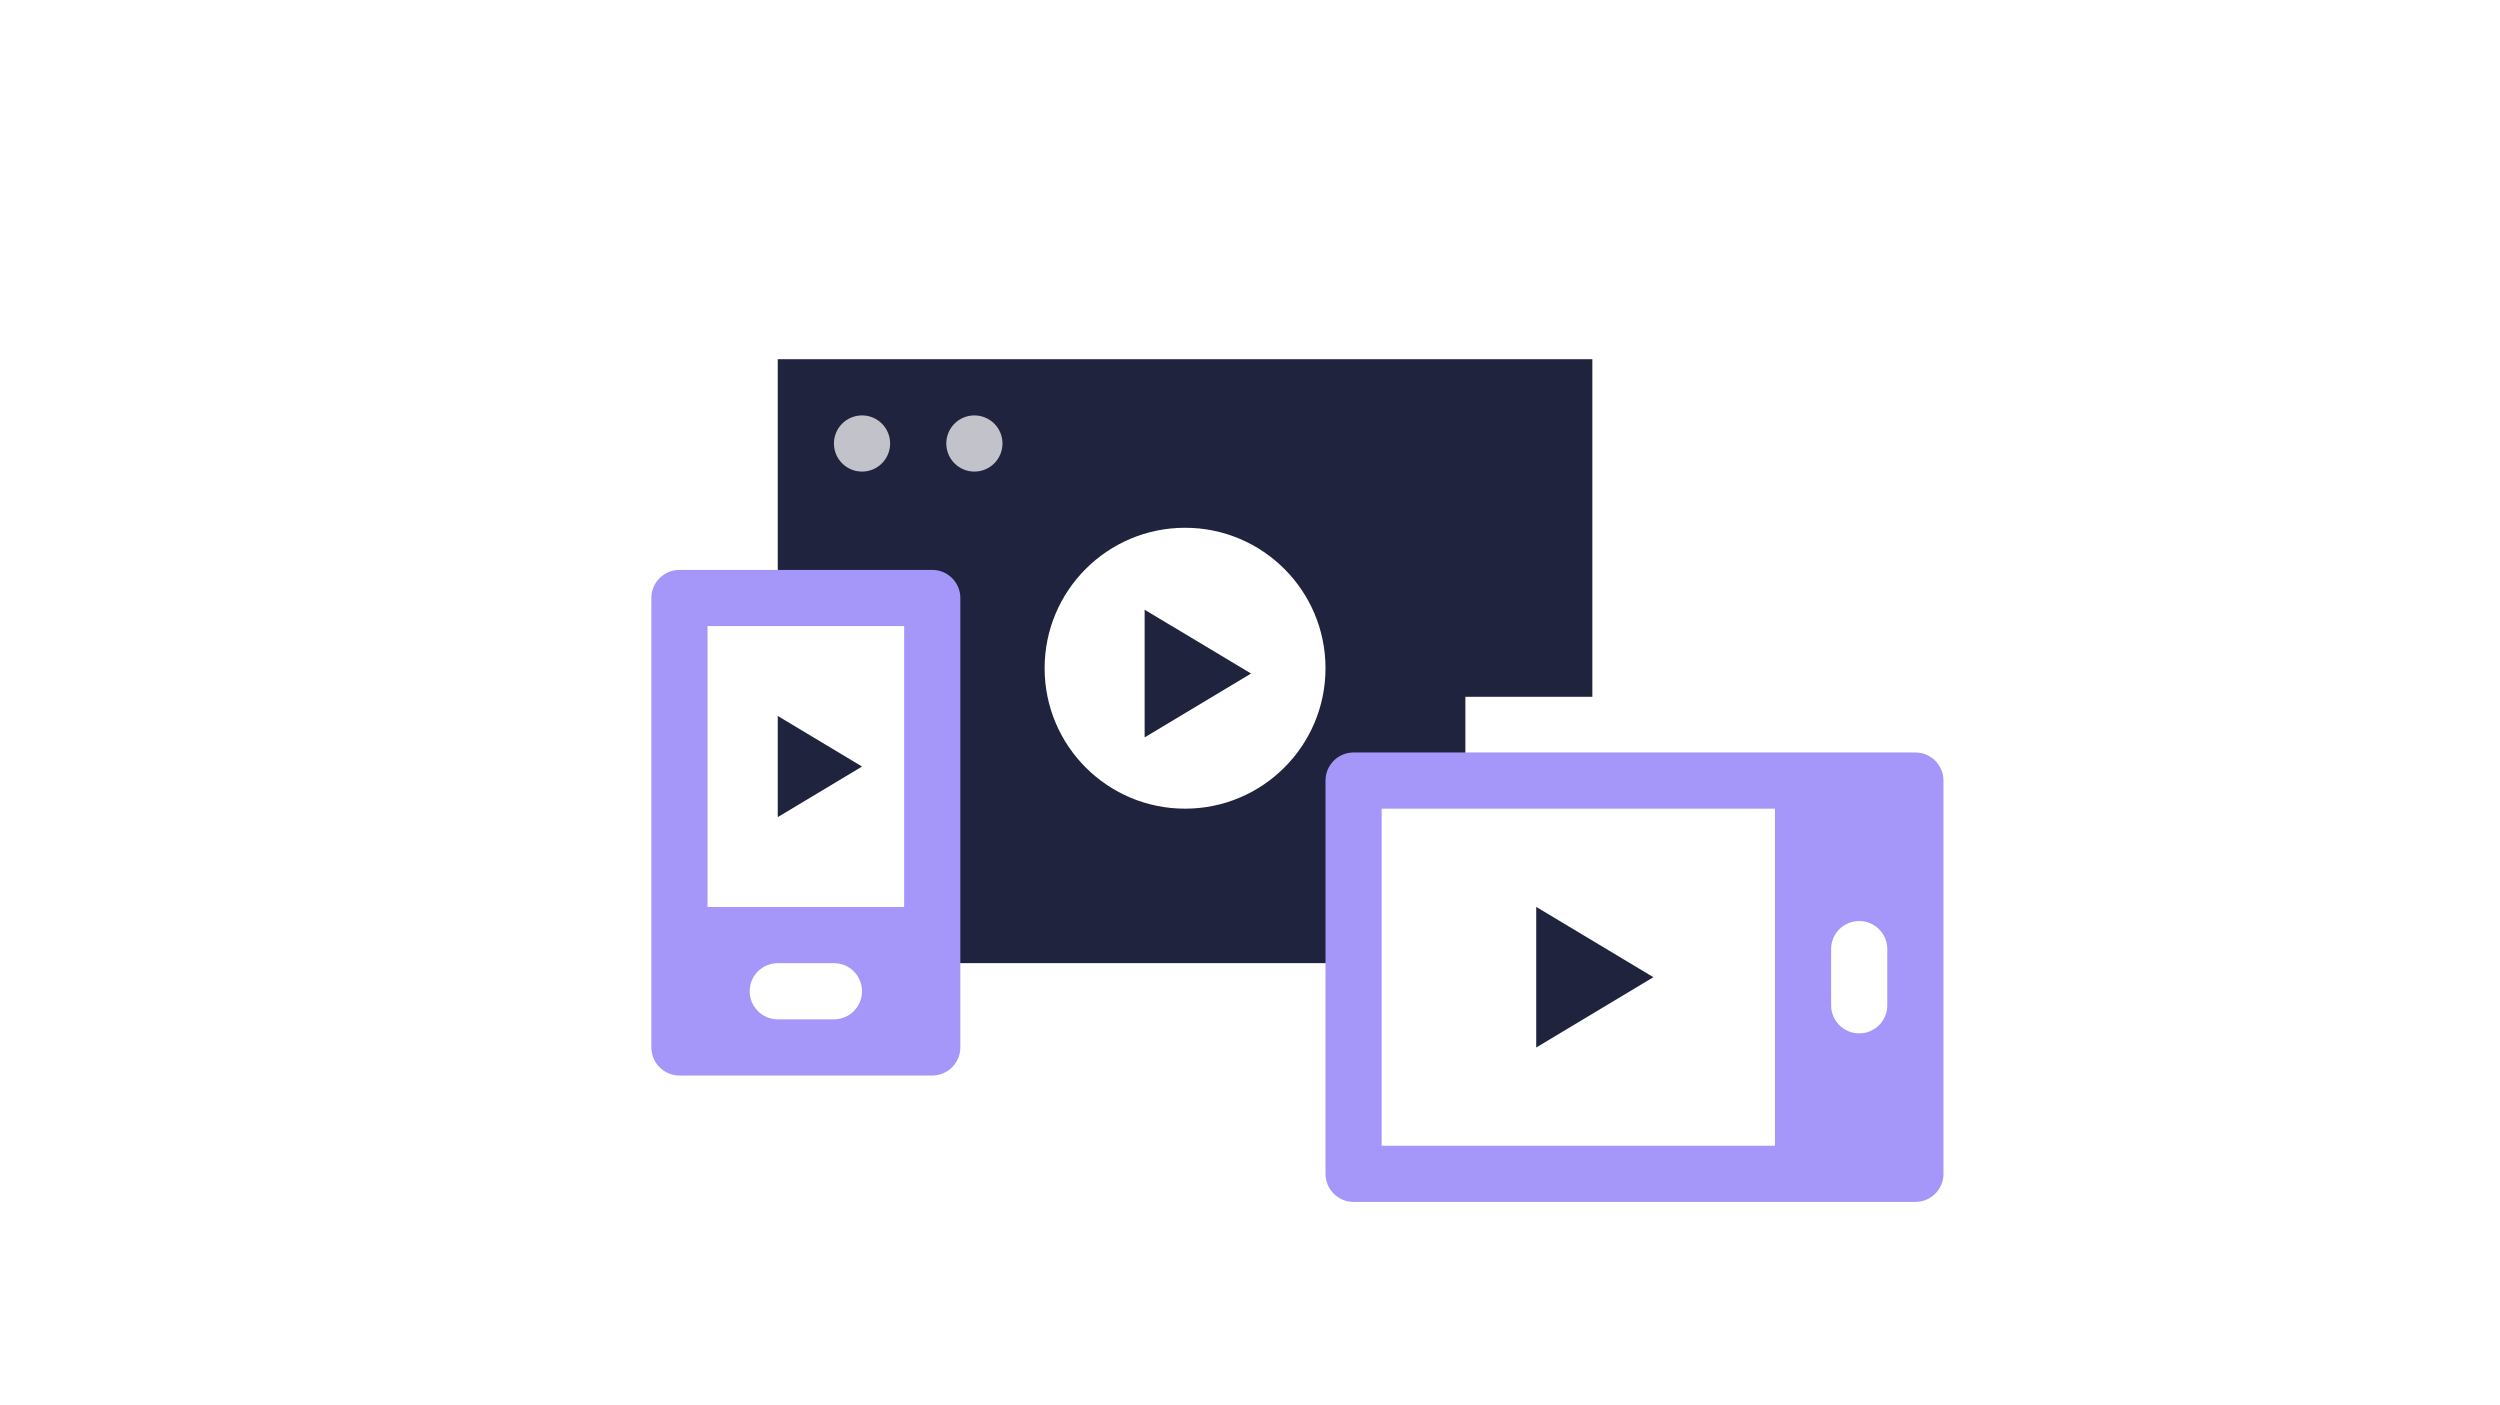
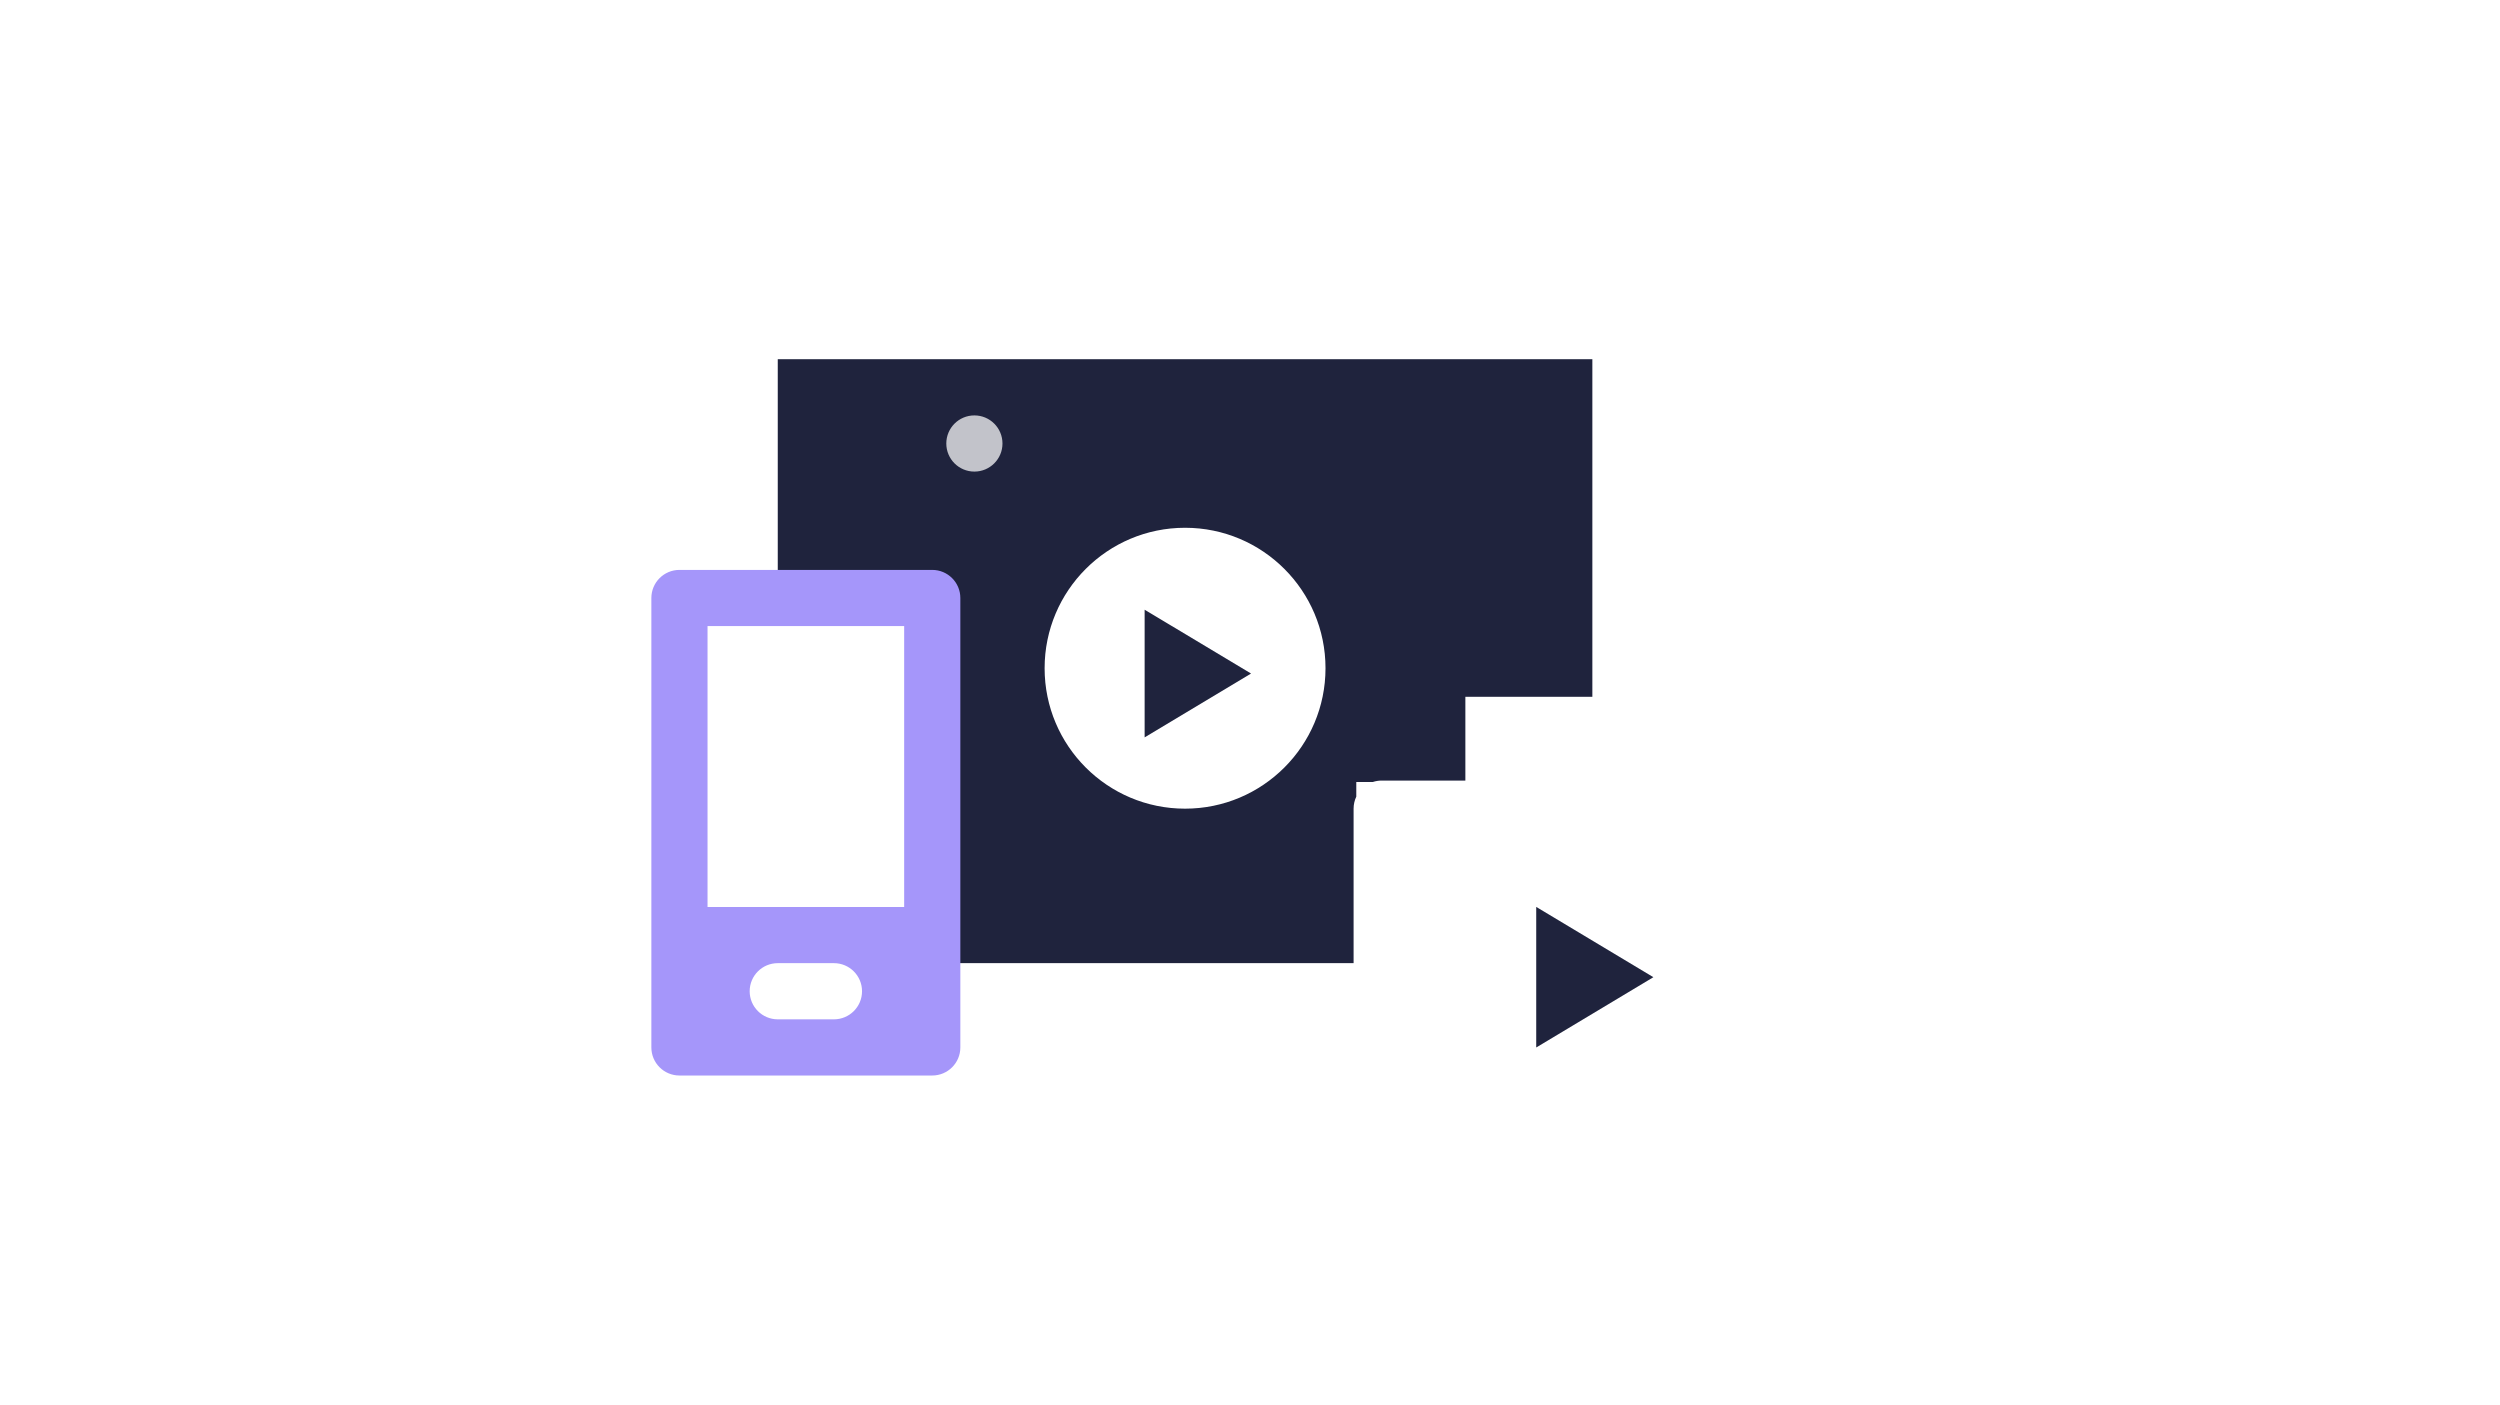
<svg xmlns="http://www.w3.org/2000/svg" width="523" height="294" viewBox="0 0 523 294" fill="none">
  <g clip-path="url(#clip0_39_4179)">
    <path fill-rule="evenodd" clip-rule="evenodd" d="M306.555 163.296H289.049C288.406 163.296 287.788 163.399 287.209 163.59H283.736V166.658C283.375 167.42 283.172 168.273 283.172 169.172V201.492H195.028V195.473H195.575V125.1H189.158C189.156 125.1 189.154 125.1 189.151 125.1H162.708V75.151H333.121V145.765H306.555V163.296ZM247.914 169.173C231.687 169.173 218.533 156.018 218.533 139.791C218.533 123.564 231.687 110.41 247.914 110.41C264.142 110.41 277.296 123.564 277.296 139.791C277.296 156.018 264.142 169.173 247.914 169.173Z" fill="#1F233D" />
-     <path d="M186.213 92.781C186.213 96.027 183.583 98.657 180.337 98.657C177.09 98.657 174.46 96.027 174.46 92.781C174.46 89.534 177.09 86.904 180.337 86.904C183.583 86.904 186.213 89.534 186.213 92.781Z" fill="#C2C3CA" />
    <path d="M209.718 92.781C209.718 96.027 207.089 98.657 203.842 98.657C200.595 98.657 197.966 96.027 197.966 92.781C197.966 89.534 200.595 86.904 203.842 86.904C207.089 86.904 209.718 89.534 209.718 92.781Z" fill="#C2C3CA" />
    <path d="M345.883 204.43L321.378 189.728V219.133L345.883 204.43Z" fill="#1F233D" />
-     <path d="M400.698 157.42H283.172C279.928 157.42 277.296 160.049 277.296 163.296V245.564C277.296 248.811 279.928 251.441 283.172 251.441H400.698C403.942 251.441 406.575 248.811 406.575 245.564V163.296C406.575 160.049 403.942 157.42 400.698 157.42ZM371.317 239.688H289.049V169.172H371.317V239.688ZM394.822 210.307C394.822 213.553 392.189 216.183 388.946 216.183C385.702 216.183 383.069 213.553 383.069 210.307V198.554C383.069 195.307 385.702 192.678 388.946 192.678C392.189 192.678 394.822 195.307 394.822 198.554V210.307Z" fill="#A596FA" />
-     <path d="M180.337 160.358L162.708 149.781V170.935L180.337 160.358Z" fill="#1F233D" />
    <path d="M195.028 119.224H142.141C138.897 119.224 136.265 121.854 136.265 125.1V219.121C136.265 222.368 138.897 224.997 142.141 224.997H195.028C198.271 224.997 200.904 222.368 200.904 219.121V125.1C200.904 121.854 198.271 119.224 195.028 119.224ZM174.461 213.245H162.708C159.464 213.245 156.832 210.615 156.832 207.368C156.832 204.122 159.464 201.492 162.708 201.492H174.461C177.704 201.492 180.337 204.122 180.337 207.368C180.337 210.615 177.704 213.245 174.461 213.245ZM189.151 189.74H148.017V130.976H189.151V189.74Z" fill="#A596FA" />
    <path d="M261.716 140.906L239.457 127.552V154.259L261.716 140.906Z" fill="#1F233D" />
  </g>
  <defs>
    <clipPath id="clip0_39_4179">
      <rect width="522.338" height="293.815" fill="white" />
    </clipPath>
  </defs>
</svg>